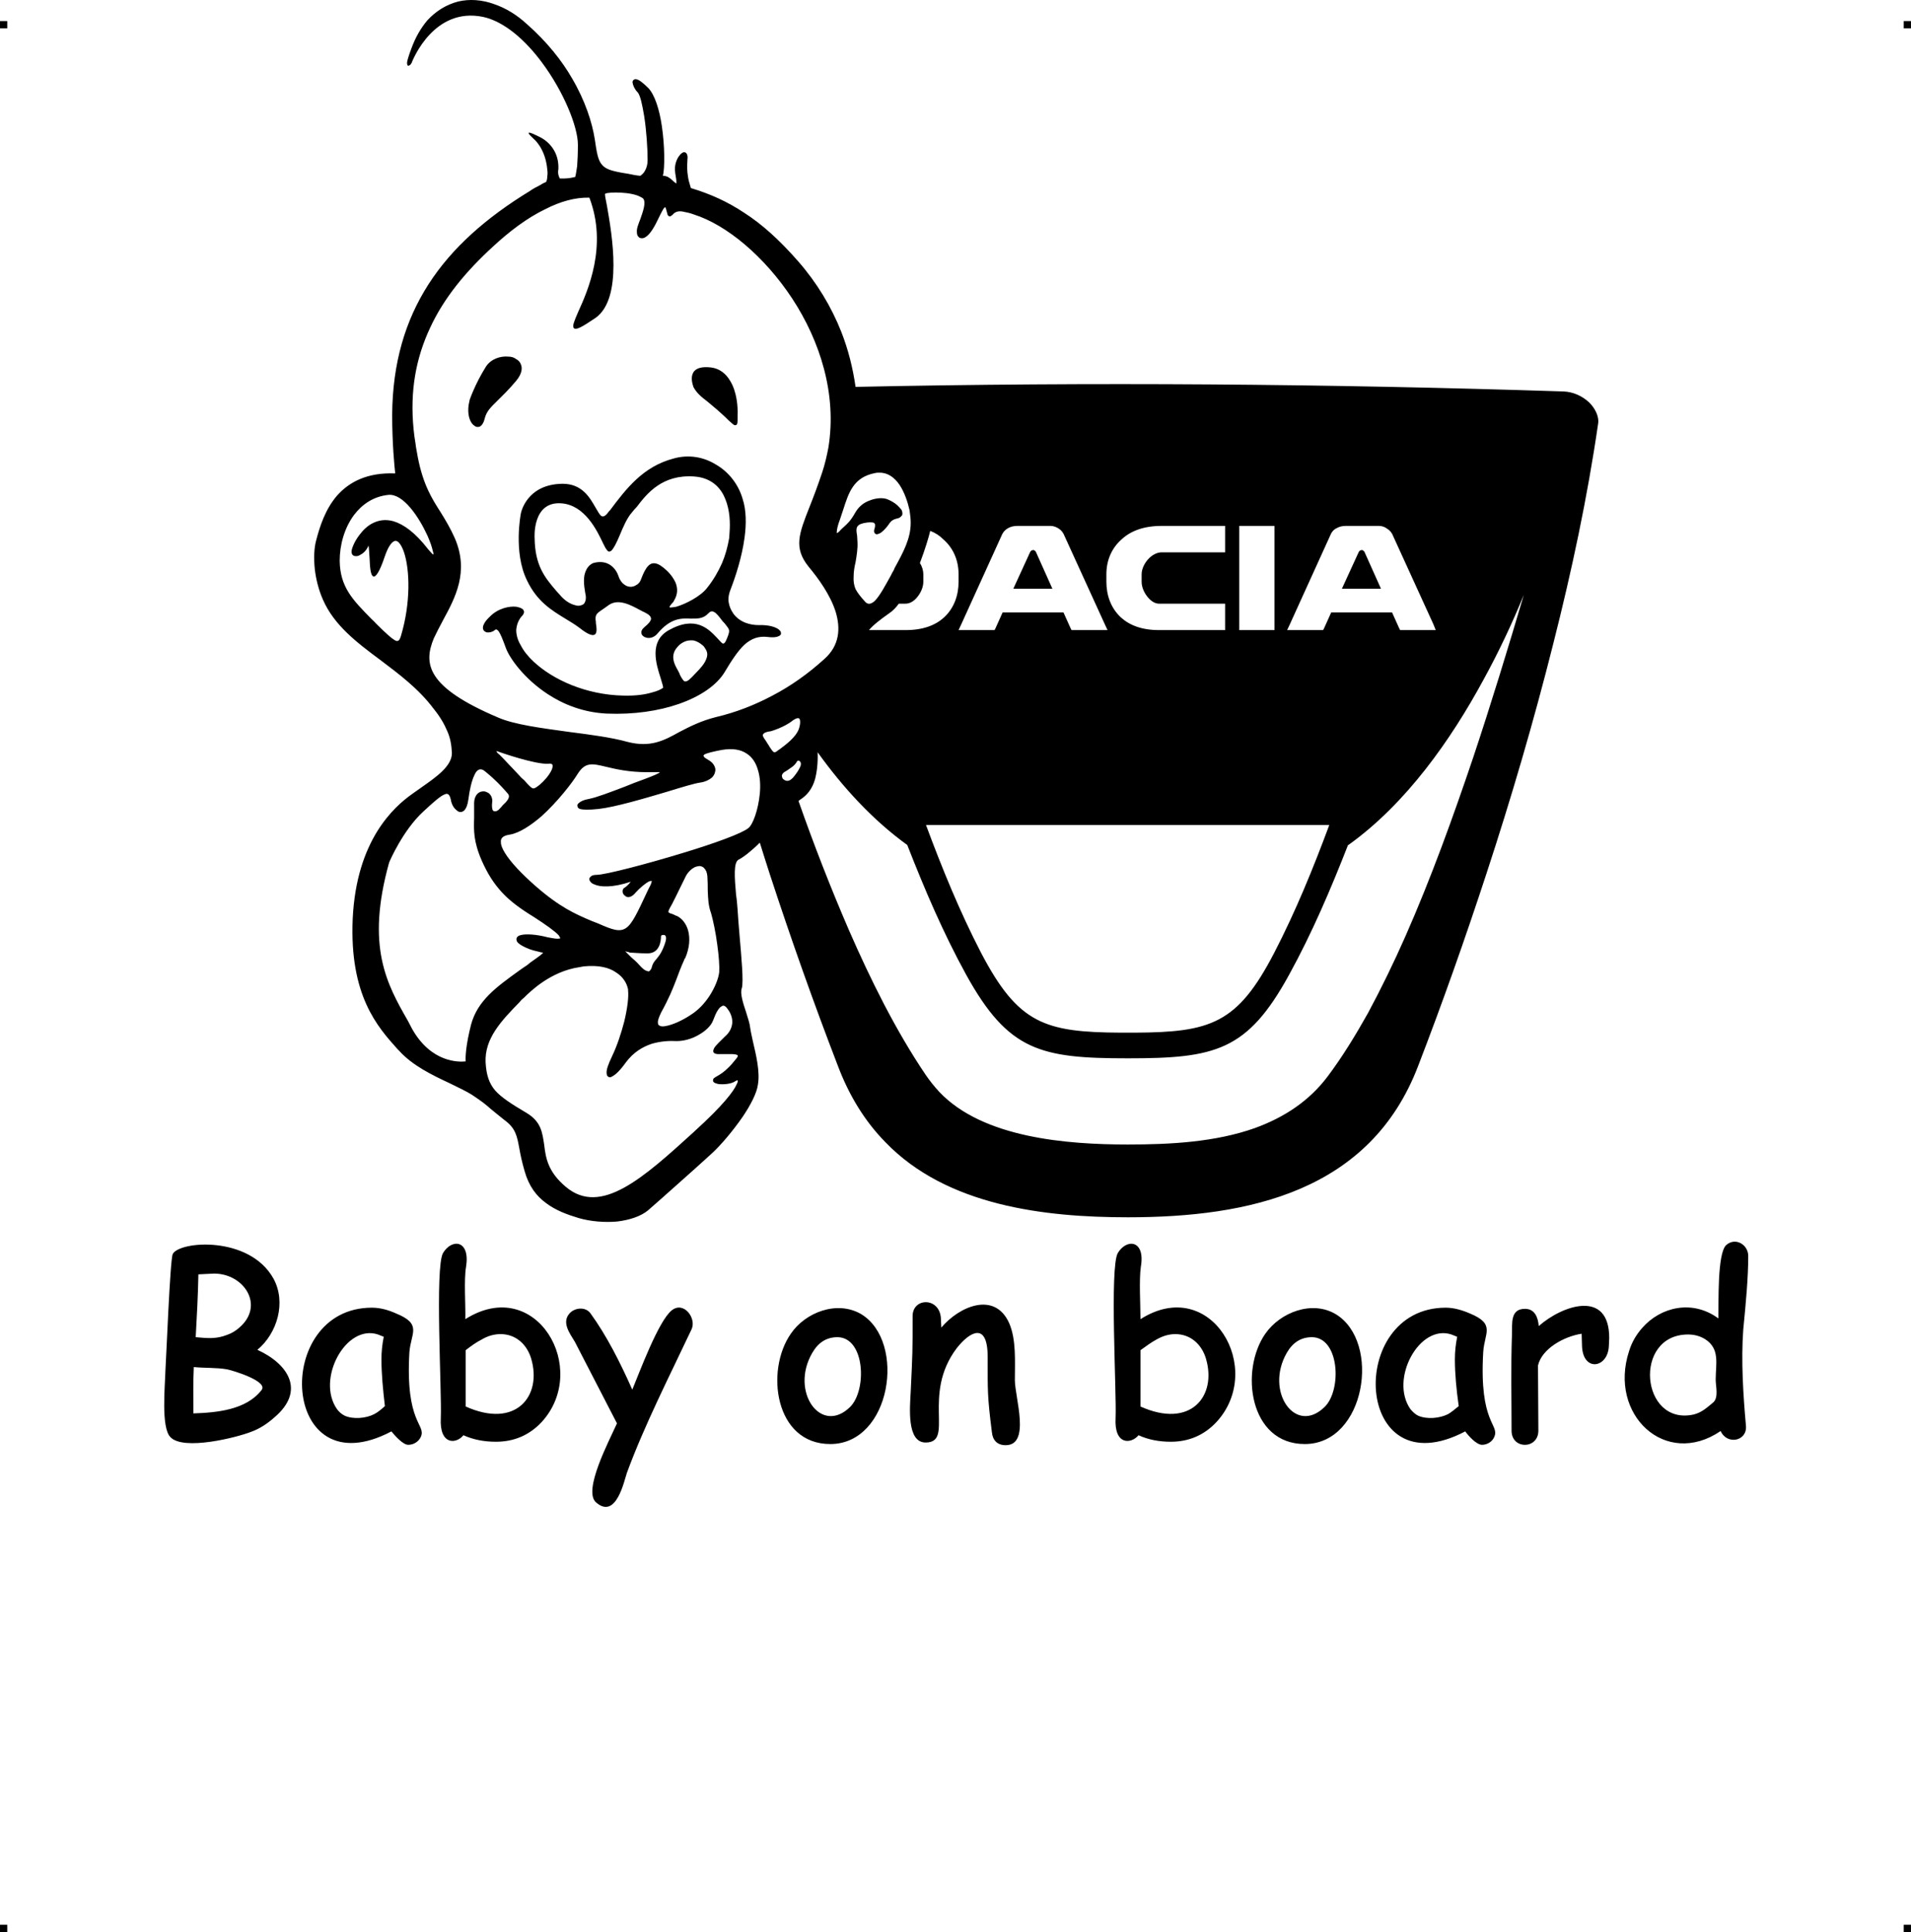
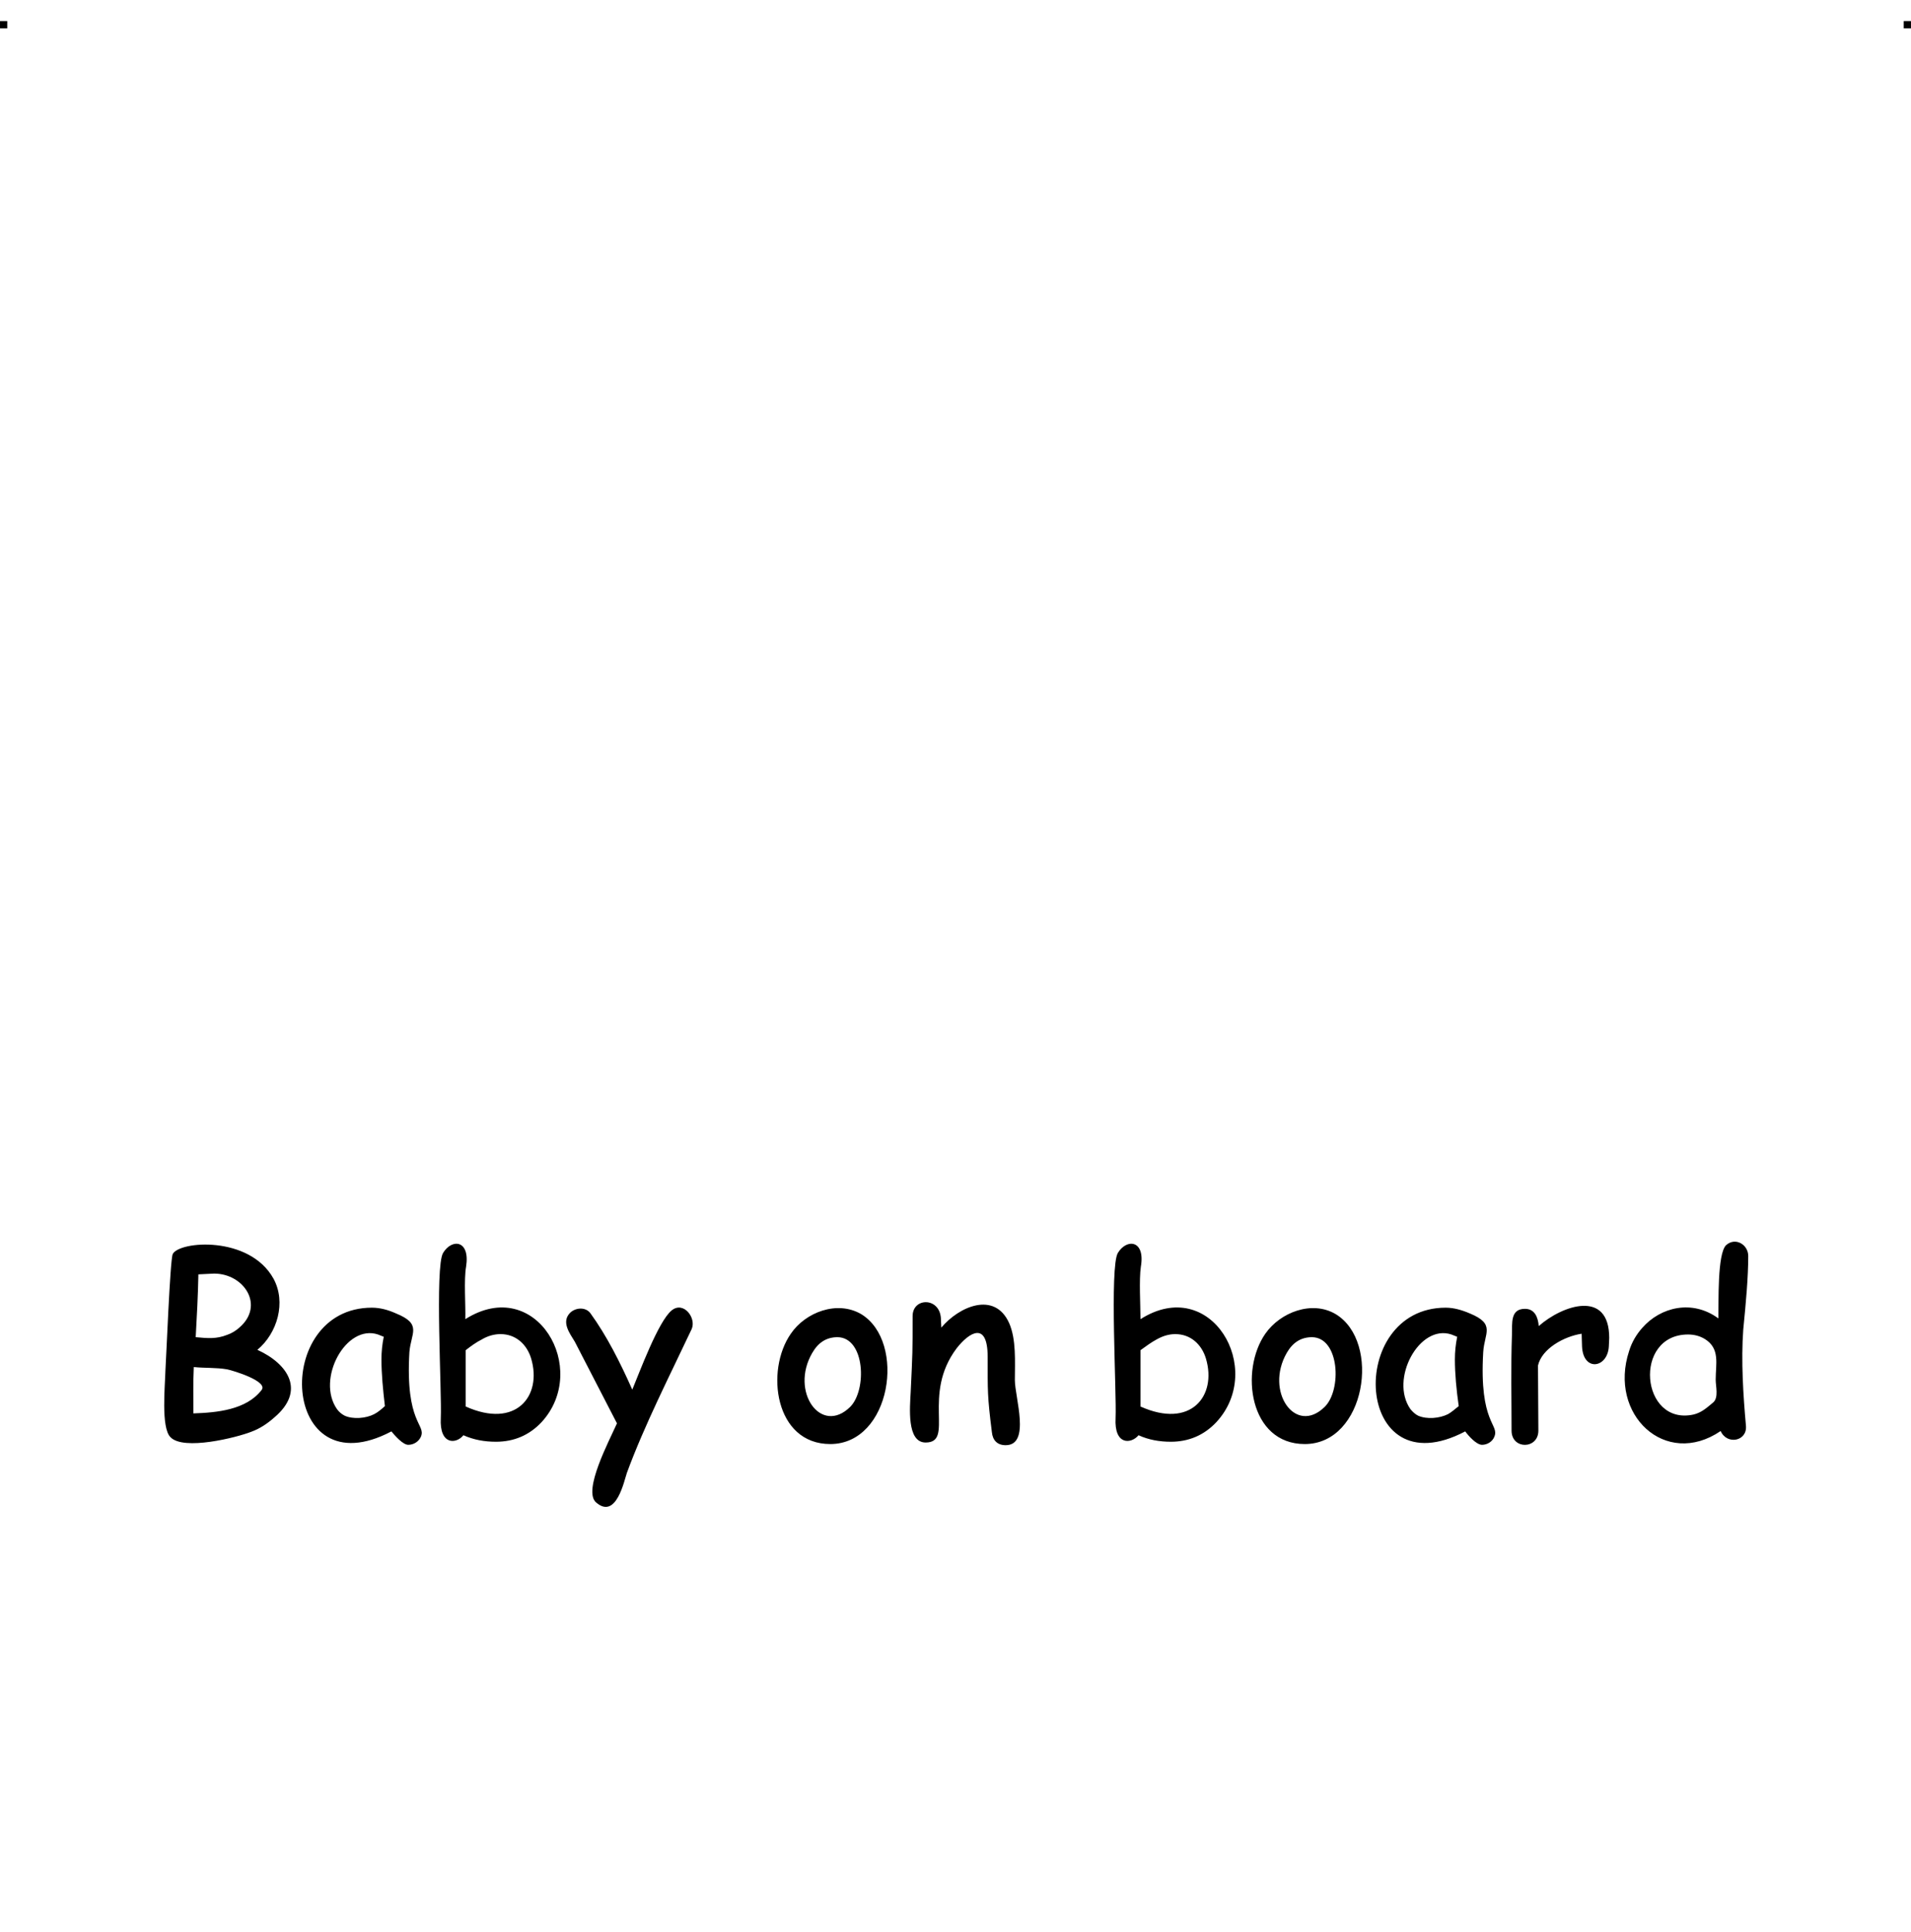
<svg xmlns="http://www.w3.org/2000/svg" xml:space="preserve" width="4.994in" height="5.048in" version="1.1" style="shape-rendering:geometricPrecision; text-rendering:geometricPrecision; image-rendering:optimizeQuality; fill-rule:evenodd; clip-rule:evenodd" viewBox="0 0 4990 5044">
  <g id="Layer_x0020_1">
    <g id="_620789184">
      <rect class="fil0" y="55" width="18.958" height="19.065" />
      <rect class="fil0" x="4971" y="55" width="18.958" height="19.065" />
-       <rect class="fil0" y="5025" width="18.958" height="19.065" />
-       <rect class="fil0" x="4971" y="5025" width="18.958" height="19.065" />
    </g>
    <g id="_620782432">
-       <path class="fil1" d="M2963 2696c198,-1 268,-23 364,-208 56,-108 102,-221 144,-334l-1053 0c42,113 88,226 144,334 97,185 166,207 365,208l36 0zm354 -1051l-81 0 0 -272 92 0 0 10 0 251 0 11 -11 0zm231 -204l-44 96 102 0 -43 -96c-1,-2 -3,-3 -4,-4 -1,-1 -3,-1 -4,-1 -1,0 -2,1 -3,1 -2,1 -3,2 -4,4zm-100 204l-87 0 7 -15 105 -231c4,-10 9,-16 17,-20 7,-4 15,-6 24,-6l87 0c8,0 16,3 22,8 7,4 12,11 15,19l105 230 6 15 -16 0 -71 0 -6 0 -3 -6 -18 -40 -159 0 -18 40 -3 6 -7 0zm-260 0l-162 0c-45,0 -77,-13 -99,-33 -27,-25 -38,-59 -38,-93l0 -20c0,-35 13,-68 41,-92 23,-21 57,-34 103,-34l155 0 11 0 0 10 0 48 0 11 -11 0 -155 0c-12,0 -25,7 -35,18 -10,11 -17,26 -17,39l0 20c0,13 6,28 16,40 8,10 19,17 29,17l162 0 11 0 0 11 0 47 0 11 -11 0zm-498 -204l-44 96 102 0 -43 -96c-1,-2 -2,-3 -4,-4 -1,-1 -2,-1 -3,-1 -2,0 -3,1 -4,1 -2,1 -3,2 -4,4l0 0zm-100 204l-87 0 7 -15 105 -231c4,-10 10,-16 17,-20 7,-4 15,-6 25,-6l86 0c8,0 16,3 23,8 6,4 11,11 14,19l105 230 7 15 -16 0 -71 0 -7 0 -3 -6 -18 -40 -159 0 -18 40 -3 6 -7 0zm-1556 28c7,2 10,-3 13,-13 26,-87 23,-173 8,-218 -4,-12 -9,-21 -14,-26 -4,-4 -8,-5 -12,-3 -8,4 -16,16 -24,39 -14,42 -24,55 -30,53 -8,-3 -9,-26 -10,-48 -1,-17 -2,-32 -3,-33 -1,-1 1,1 -1,3 -5,11 -13,18 -21,22l0 0c-3,2 -7,3 -10,3l0 0c-4,0 -7,-1 -9,-3 -2,-2 -3,-5 -3,-8 -1,-5 6,-26 21,-45 9,-12 21,-24 36,-31 15,-7 32,-10 53,-4 26,8 56,29 90,73 7,8 11,13 14,14 0,0 0,-4 -2,-10 -2,-10 -7,-24 -14,-40 -22,-48 -63,-110 -102,-106 -39,4 -69,25 -90,53 -25,34 -37,78 -37,119 1,69 34,102 83,152 4,4 8,7 11,11 28,28 44,42 53,46zm390 -1127c-48,23 -95,59 -137,98 -71,65 -128,134 -164,212 -37,79 -53,165 -43,265 1,12 3,25 5,37 1,11 4,23 6,36 14,72 37,108 60,144 13,21 25,41 37,68 37,87 1,154 -31,213 -9,17 -17,32 -24,47 -28,67 -19,128 167,207 43,19 115,28 187,38 54,7 109,14 152,26 59,15 94,-3 135,-26 27,-14 56,-29 96,-39 51,-12 100,-31 147,-56 48,-25 93,-57 135,-95 41,-36 43,-81 30,-124 -14,-44 -45,-87 -71,-118 -39,-49 -25,-85 3,-156l0 0c10,-25 21,-54 33,-90 7,-21 12,-43 16,-64 23,-140 -22,-279 -94,-389 -73,-111 -172,-193 -257,-220 -10,-4 -21,-6 -31,-8 -14,-2 -21,4 -25,9l0 0c-3,2 -4,3 -6,4 -4,0 -7,-2 -8,-9 -2,-8 -4,-15 -5,-15 -3,0 -8,9 -20,34 -11,23 -21,37 -30,43 -4,3 -7,4 -11,4 -3,0 -7,-1 -9,-4 -3,-3 -4,-7 -4,-12 -1,-9 4,-21 9,-34 7,-20 15,-42 8,-53 -1,-1 -3,-3 -6,-4 -11,-7 -32,-11 -52,-12 -20,-1 -38,0 -42,3 0,0 0,0 0,0l0 0c-1,1 1,13 5,32 13,74 42,241 -30,292 -37,25 -52,33 -57,26 -4,-5 2,-19 11,-40 26,-57 78,-174 30,-300 -37,-1 -76,10 -115,30zm159 1456c-37,-9 -55,-13 -75,19 -14,23 -52,72 -94,110 -28,24 -58,44 -83,48 -7,1 -13,3 -16,5 -6,4 -8,9 -7,16 0,7 4,16 10,26 15,25 45,56 79,86 65,57 105,74 147,92 6,2 12,5 18,7 74,33 77,26 127,-81 3,-6 6,-13 10,-20 2,-5 3,-9 3,-10 0,0 0,0 0,0 -2,0 -4,0 -7,1 -10,5 -25,18 -35,29l0 0c-8,10 -16,13 -22,12 -3,-1 -6,-3 -8,-5 -2,-2 -4,-5 -4,-7 -1,-5 0,-9 4,-12 6,-3 13,-11 17,-16l0 0c-48,16 -80,14 -95,7 -6,-2 -9,-5 -11,-8 -3,-4 -3,-8 0,-11l0 0c3,-4 8,-6 17,-6 22,0 130,-28 228,-58 79,-24 151,-50 168,-64 12,-9 26,-48 30,-90 2,-21 1,-43 -5,-62 -5,-18 -15,-34 -30,-43 -15,-10 -36,-14 -65,-9 -21,4 -38,8 -45,12 -4,3 -2,7 9,13 9,5 14,10 17,16 3,6 4,11 2,17 -1,5 -4,10 -8,14 -7,6 -17,11 -30,13 -15,2 -48,12 -87,24 -61,18 -135,40 -179,45 -27,3 -42,2 -49,0 -4,-2 -6,-4 -6,-7 -1,-3 0,-6 3,-8 5,-5 14,-9 26,-11 21,-4 57,-18 94,-32 17,-7 35,-14 52,-20 24,-9 38,-15 40,-18 -1,0 -11,0 -33,0 -48,0 -82,-8 -107,-14zm-151 -8c-35,2 -126,-30 -126,-30l0 0c-5,-2 -8,-3 -10,-3 1,3 4,6 8,9 7,7 14,14 24,25 8,8 19,20 33,35 6,5 11,10 15,15 16,17 16,17 33,4 11,-9 25,-25 31,-38 2,-4 3,-8 3,-11 0,-2 0,-4 -2,-5 -2,-1 -5,-2 -9,-1zm638 -113c-22,18 -57,28 -57,28l0 0c-17,2 -22,7 -21,12 1,4 5,9 9,15 1,2 3,5 5,8 1,1 2,3 3,5 3,4 5,8 7,10 3,5 7,7 13,2 2,-2 4,-3 7,-5 16,-12 42,-31 50,-53 3,-9 4,-17 3,-22l0 0c0,-2 -1,-4 -2,-5l0 0c-1,-1 -2,-1 -4,-1 -3,0 -7,2 -13,6zm0 120c-8,6 -17,12 -19,13l0 0c-4,2 -6,4 -8,7l0 0c-1,2 -2,4 -1,6 0,2 1,4 2,6 2,2 5,4 8,5 6,2 12,-1 18,-7 6,-7 13,-16 18,-26 4,-7 4,-12 2,-16 -1,-1 -2,-1 -2,-2 -1,-1 -2,-1 -3,-1l0 0c-1,0 -3,0 -4,2 -2,4 -6,9 -11,13zm-965 118c-53,49 -87,128 -89,133 -61,219 -6,317 49,413l0 0c4,8 8,15 11,21 50,89 123,87 140,85 -1,-10 0,-41 14,-96 17,-63 66,-98 127,-142 6,-4 11,-8 19,-13l10 -8c23,-16 32,-23 32,-25 0,0 -4,0 -10,-2 -8,-2 -20,-4 -35,-11 -13,-6 -20,-11 -23,-16 -2,-4 -2,-8 0,-11 2,-3 6,-5 11,-6 13,-3 38,-2 69,6 16,3 26,5 31,3 1,0 2,0 2,0 0,-2 -2,-4 -4,-8 -10,-11 -34,-28 -65,-48 -36,-22 -63,-42 -84,-65 -21,-23 -37,-48 -52,-82 -22,-50 -21,-80 -20,-112 0,-10 0,-21 0,-32 -1,-19 5,-29 13,-34 3,-2 8,-3 12,-3 4,0 8,2 12,4 7,5 12,14 10,26 -1,8 0,14 1,18 1,2 2,3 4,4 1,0 3,0 5,0 3,-1 7,-3 10,-7 3,-3 5,-5 7,-8 12,-11 22,-22 14,-31 -2,-2 -4,-5 -7,-8 -11,-12 -23,-26 -51,-49 -13,-12 -23,-6 -29,8 -8,16 -13,41 -16,64 -2,15 -6,24 -11,29 -3,3 -7,4 -10,4 -4,0 -7,-2 -10,-5 -7,-5 -13,-15 -15,-28 -3,-13 -8,-17 -16,-13 -11,4 -29,20 -56,45zm541 368c-1,0 -1,0 -2,0l-1 -1c-7,-1 -10,-3 -10,-2 0,0 7,7 15,15 7,6 15,13 21,20 9,10 15,15 21,16 1,1 3,1 4,1 1,0 2,-1 3,-2 2,-2 4,-5 5,-9 2,-9 6,-14 11,-20 6,-7 14,-16 22,-38 5,-13 5,-20 3,-23 -1,-2 -2,-3 -4,-3 -1,0 -3,0 -4,0 -2,0 -3,1 -3,2l0 0 -1 1 0 0c0,12 -3,45 -35,45 -24,0 -39,-2 -45,-2zm-278 118c-3,2 -4,4 -6,5l-6 7 0 0c-48,49 -91,95 -88,157 2,33 9,54 25,73 16,18 42,35 81,58 39,23 42,51 47,84 4,33 9,70 57,110 91,76 201,-23 334,-144l0 0 2 -2 0 0c73,-66 102,-104 110,-123 2,-4 3,-7 2,-9 0,-1 0,-1 0,-1 -1,0 -2,1 -5,2 -10,8 -32,10 -46,8 -3,-1 -7,-2 -9,-3 -3,-2 -5,-4 -4,-8 0,-3 3,-5 8,-8 11,-6 21,-13 29,-21 9,-8 17,-18 25,-28 3,-4 3,-6 2,-7 -5,-4 -20,-3 -36,-3 -3,0 -6,0 -9,0 -18,1 -22,-5 -16,-16 4,-7 15,-17 28,-30 12,-10 18,-23 19,-35 1,-13 -4,-27 -13,-38 -2,-3 -4,-5 -6,-6 -3,-2 -6,-2 -8,0 -3,1 -6,4 -9,8l0 0c-6,8 -10,19 -14,29 -5,14 -20,28 -38,38 -17,10 -38,16 -57,16 -18,-1 -41,0 -65,7 -24,8 -48,22 -68,49 -15,21 -27,32 -35,36 -4,3 -8,3 -11,1 -2,-1 -4,-5 -4,-9 -1,-9 4,-23 14,-44 13,-27 24,-60 32,-91 8,-33 12,-64 10,-81 0,-1 0,-2 0,-3 -3,-15 -12,-32 -31,-44 -18,-13 -46,-20 -85,-16 -4,1 -7,1 -11,2 -75,11 -128,63 -145,80zm423 -318c-17,35 -39,80 -40,80l0 0c-6,11 -7,14 -4,16 2,1 4,2 8,3 3,1 7,3 11,5l0 0 1 0 0 0c13,6 25,20 30,39 5,20 4,44 -8,72l-1 0 -1 3 0 0c-10,22 -16,39 -22,55 -9,23 -18,46 -39,84 -6,13 -9,21 -8,27 0,4 2,6 5,7 3,2 8,2 14,1 19,-3 45,-15 66,-29 21,-13 37,-31 49,-49 15,-23 24,-46 26,-63 1,-15 -1,-43 -5,-71 -4,-32 -11,-64 -16,-82 -8,-22 -8,-39 -9,-61 0,-11 0,-23 -1,-37 -1,-10 -4,-16 -8,-20 -3,-4 -7,-5 -11,-6 -4,0 -9,1 -14,3 -8,4 -17,12 -23,23zm506 -1053c-4,0 -8,0 -12,1 -57,11 -69,52 -83,95 -3,9 -6,18 -9,27 -5,13 -8,25 -8,32 0,1 0,2 0,3 2,-1 4,-2 7,-5 4,-5 8,-8 11,-11 11,-10 18,-16 31,-39 9,-15 22,-25 36,-30 17,-7 34,-8 46,-4 10,4 19,9 27,16 4,4 8,8 11,12 2,4 3,9 2,13 0,1 -1,2 -2,3 -4,5 -8,6 -13,7 -6,2 -13,3 -21,16 -8,11 -17,20 -24,23 -3,1 -5,2 -7,2 -3,-1 -5,-2 -6,-5 -1,-2 -1,-6 1,-11l0 0c2,-8 1,-12 -2,-14 -5,-2 -15,-2 -28,1 -20,5 -19,15 -16,32 0,5 1,11 1,17 1,17 -2,35 -5,53 -3,12 -5,25 -5,36 -1,14 1,24 5,34 6,11 14,21 26,34 7,7 15,5 24,-3 14,-14 29,-43 43,-68 2,-5 5,-9 7,-13l2 -5c23,-42 42,-77 42,-118 0,-9 -1,-20 -3,-33 -5,-22 -13,-46 -26,-66 -13,-19 -30,-32 -52,-32zm-1071 -189c0,0 14,-42 43,-88 13,-20 38,-28 58,-26 8,0 15,2 20,6 6,3 11,8 13,14 5,11 2,26 -12,43 -20,24 -36,39 -48,51 -18,18 -30,28 -35,50 -3,11 -8,17 -13,19 -4,1 -8,1 -11,-1 -3,-2 -6,-4 -9,-8 -8,-11 -13,-32 -6,-59l0 -1zm585 -34c0,-1 -25,-58 42,-52 26,2 43,17 54,36 17,28 20,67 19,88 0,3 0,5 0,8 0,14 0,20 -8,19l0 0c-3,-1 -8,-6 -16,-13 -5,-5 -11,-11 -19,-18 -14,-13 -26,-22 -35,-30 -18,-14 -28,-22 -37,-38l0 0zm-451 330c0,-1 14,-77 109,-78 51,0 71,36 86,62l0 0c6,10 10,18 15,22 5,3 11,1 20,-12l3 -3c42,-56 86,-114 166,-135 39,-11 78,-4 109,15 34,19 60,52 71,90 10,30 10,67 5,103 -7,51 -24,102 -36,133 -4,10 -6,19 -6,28 1,14 6,26 13,36 8,11 19,19 32,24 11,4 22,6 35,6 25,-1 43,5 51,11 3,3 6,5 6,8 1,4 0,7 -4,9 -5,3 -14,5 -30,3 -24,-3 -43,4 -61,20 -18,17 -34,42 -52,72 -20,33 -62,63 -120,83 -52,18 -117,28 -188,25 -61,-3 -113,-24 -154,-51 -61,-40 -99,-93 -109,-120 -8,-22 -14,-37 -19,-44 -4,-5 -7,-6 -10,-3 -6,5 -14,7 -21,6 -3,-1 -5,-2 -7,-4 -2,-2 -3,-5 -3,-8 0,-7 5,-17 19,-30 21,-21 50,-27 68,-25 5,1 9,2 13,4 3,1 6,4 7,7 1,3 0,7 -3,11 -11,11 -16,25 -17,39 0,13 4,27 12,40 7,14 19,29 33,42 51,48 138,87 234,89 34,1 58,-3 75,-8 16,-4 25,-9 29,-12 2,-1 -2,-12 -6,-26 -12,-37 -30,-95 20,-124 72,-41 106,-3 128,20 6,7 11,12 14,14 4,1 7,-2 12,-15 8,-20 6,-21 -4,-34 -2,-3 -5,-6 -8,-9 -9,-12 -16,-21 -22,-24 -5,-3 -9,-3 -15,3 -14,15 -29,14 -47,14 -24,-1 -52,-2 -87,40 -8,9 -19,12 -27,10l0 0c-4,-1 -7,-2 -9,-4l0 0c-3,-2 -5,-5 -5,-8 -1,-5 1,-10 8,-16 10,-8 16,-15 17,-21 0,-6 -4,-11 -16,-17 -4,-2 -9,-4 -14,-7 -24,-13 -56,-30 -81,-12 -5,4 -10,7 -14,10 -18,12 -22,15 -19,34l0 3c2,12 3,22 -1,28l0 0c-5,6 -17,4 -42,-16 -12,-9 -24,-16 -37,-24 -36,-22 -74,-45 -100,-100 -36,-73 -16,-174 -16,-174l0 0zm105 -27c-76,-5 -69,91 -69,91l0 0c1,72 27,103 56,137 3,3 5,6 9,10 13,16 28,25 41,28 6,2 11,2 16,0 4,-1 7,-3 9,-7 3,-6 4,-14 1,-26 -4,-22 -4,-38 -1,-49 5,-18 15,-25 22,-28 7,-2 25,-6 41,3 9,5 19,14 25,31 3,10 9,18 15,22 5,4 11,6 17,6 5,0 11,-2 15,-5 6,-3 10,-9 12,-15 6,-16 12,-28 19,-35 8,-8 18,-9 31,-1 4,3 9,6 13,10 11,9 21,22 27,35 6,15 6,31 -4,47 -1,3 -3,5 -6,8 -4,5 -6,8 -6,9l0 0c1,1 2,1 3,1 4,0 9,-1 15,-2 24,-7 64,-27 81,-50 16,-20 28,-41 38,-63 9,-21 15,-43 19,-66 0,-4 1,-9 1,-15 2,-24 1,-58 -11,-87 -11,-28 -33,-52 -72,-58l0 0c-3,0 -6,-1 -9,-1 -84,-6 -124,45 -150,79 -5,5 -9,10 -13,15 -12,13 -23,38 -32,60 -8,19 -16,35 -22,40 -4,3 -8,3 -11,-2 -3,-3 -6,-9 -10,-17 -16,-34 -48,-101 -110,-105zm305 436c3,5 5,10 6,13 6,11 10,17 14,16 6,0 13,-7 26,-21 14,-14 24,-26 28,-37 4,-10 4,-18 -2,-27 -2,-3 -4,-7 -7,-9 -7,-6 -15,-11 -24,-13 -9,-1 -19,0 -29,6 -5,3 -9,6 -13,11 -21,23 -7,47 1,61zm214 450c-21,21 -44,39 -55,44 -14,7 -11,46 -7,92 2,13 3,26 4,39 1,18 3,42 5,66 5,58 11,122 6,139 -5,13 3,38 11,62 5,16 10,31 11,42 1,8 4,21 7,35 8,34 19,79 13,113 -3,22 -19,53 -40,84 -25,36 -56,73 -80,95 -22,20 -56,51 -89,80 -31,28 -61,54 -78,69 -18,15 -47,25 -80,29 -33,3 -70,0 -101,-9 -30,-9 -60,-20 -85,-39 -25,-18 -45,-44 -56,-83 -7,-24 -11,-43 -14,-60 -6,-33 -10,-53 -39,-74 -18,-14 -28,-23 -37,-30l0 0c-11,-10 -21,-18 -48,-36 -16,-10 -36,-19 -58,-30 -45,-21 -97,-46 -132,-85l-4 -4c-52,-58 -126,-140 -117,-341 5,-103 32,-175 63,-226 32,-52 68,-82 92,-99 8,-6 16,-11 24,-17 40,-28 80,-56 80,-90 -1,-21 -4,-39 -12,-57 -8,-19 -19,-38 -36,-59 -39,-52 -90,-90 -139,-127 -62,-46 -121,-91 -150,-158 -11,-25 -18,-53 -21,-79 -3,-29 -2,-56 4,-77 9,-34 23,-79 54,-115 31,-35 78,-61 152,-58 -2,-17 -8,-78 -8,-153 1,-135 34,-246 95,-341 61,-95 151,-174 264,-243 10,-7 18,-11 26,-15 6,-4 12,-7 17,-9 2,-4 3,-9 3,-14 1,-6 1,-12 0,-19 -5,-55 -35,-79 -35,-79l0 0c-1,-2 -39,-33 16,-5 14,7 28,19 37,35 8,14 12,31 11,49 -1,5 -1,10 0,14 1,4 2,7 4,10 2,0 4,0 6,0l0 0c8,0 18,0 34,-4 2,-7 3,-16 5,-28 1,-14 2,-33 2,-56 0,-48 -38,-140 -94,-215 -43,-58 -98,-107 -154,-119 -128,-26 -182,111 -185,117l0 0 0 0 0 1c-2,4 -4,7 -6,8 -4,3 -6,2 -7,-3l0 0c0,-1 0,-3 0,-5 1,-6 5,-19 11,-35 11,-30 25,-54 42,-74 23,-25 50,-41 80,-49 30,-7 62,-5 95,7 29,10 58,27 86,53 51,45 90,94 117,141 34,58 52,114 59,158 5,34 8,54 18,66 9,12 25,17 53,22 6,1 12,2 18,3 9,2 19,4 30,5 4,-3 9,-7 12,-13 4,-7 7,-16 7,-28 0,-31 -3,-77 -9,-115 -5,-30 -10,-54 -17,-62 -8,-8 -12,-18 -13,-24 -1,-4 0,-6 2,-8 2,-2 5,-3 8,-2 6,1 16,8 31,23 17,18 29,57 35,98 8,53 8,110 3,131 11,0 17,5 24,11 3,3 6,6 11,9 1,-6 -1,-15 -3,-28l0 -1c-3,-18 4,-36 12,-45 2,-3 5,-5 8,-7 3,-1 7,-1 9,2 3,3 4,8 3,17 -1,17 -1,29 1,41 1,10 4,20 8,33 50,15 95,35 140,65 45,29 90,69 140,126 49,56 87,119 113,185 18,46 30,94 37,143 616,-13 1233,-8 1849,12 25,1 49,12 67,29 14,14 26,35 23,55 -28,193 -69,385 -117,574 -51,203 -110,404 -175,602 -55,168 -114,335 -178,501 -125,327 -441,395 -758,395 -218,0 -473,-30 -633,-196 -56,-57 -96,-125 -124,-199 -64,-166 -123,-333 -178,-501 -9,-27 -17,-54 -26,-82zm151 -236c1,29 -2,52 -7,71 -7,24 -20,41 -39,53 -1,1 -3,2 -4,3 40,114 84,227 132,338 56,128 121,260 200,377 11,16 23,31 36,45 114,120 333,137 492,137 110,0 228,-6 332,-43 77,-28 142,-71 190,-135 39,-52 73,-108 105,-165 35,-65 68,-133 98,-201 67,-152 124,-310 177,-467 47,-141 90,-282 132,-424 -31,76 -66,150 -105,221 -85,157 -202,324 -353,432l-1 0c-45,115 -94,230 -154,339 -109,199 -193,218 -421,218l0 0 0 0c-228,0 -312,-19 -422,-218 -60,-109 -109,-224 -154,-339l0 0c-90,-65 -168,-150 -234,-242zm212 -388l18 0c11,0 22,-7 30,-17 10,-12 16,-27 16,-40l0 -20c0,-9 -3,-20 -9,-29 13,-34 23,-67 27,-84 13,5 24,12 33,21 28,24 41,57 41,92l0 20c0,34 -11,68 -38,93 -22,20 -54,33 -100,33l-96 0c12,-14 29,-27 53,-44 9,-6 17,-14 25,-25z" />
-       <path class="fil1" d="M4408 3484c-145,0 -124,239 14,209 21,-5 34,-17 52,-32l0 0c14,-13 6,-42 6,-59 0,-41 12,-81 -28,-106 -13,-8 -28,-12 -44,-12zm144 -13c-6,82 0,173 7,251l0 0c4,41 -50,51 -66,14 -144,98 -294,-43 -239,-209 7,-23 19,-43 34,-60l0 0c48,-55 131,-75 199,-25 1,-42 -3,-168 20,-191 24,-22 58,-2 58,28 0,56 -6,121 -13,192l0 0zm-351 44c-3,57 -67,67 -70,0l-1 -33c-46,7 -104,39 -114,83l1 170 0 0c0,49 -70,50 -70,0 0,-84 -2,-165 1,-250l0 0c1,-30 -5,-68 34,-68 25,0 34,21 36,45 61,-54 184,-97 184,31l-1 22zm-402 34c0,-20 2,-39 6,-59l-15 -6 0 0c-84,-28 -162,117 -107,195l0 0c6,7 12,13 20,17l0 0c23,10 56,7 78,-4l0 0c9,-5 18,-13 28,-21 -6,-43 -10,-84 -10,-122zm71 223c-15,0 -36,-24 -44,-35 -291,153 -313,-323 -51,-323 21,0 42,6 63,15l0 0c68,28 38,51 35,101l0 0c-11,187 43,188 29,221 -5,13 -19,21 -32,21zm-444 -281c-30,0 -51,15 -66,41l0 0c-58,101 23,216 99,141 45,-44 39,-181 -33,-182zm-19 279c-145,0 -170,-192 -103,-288l0 0c39,-56 122,-88 184,-51 119,72 78,339 -81,339zm-338 -287c-17,0 -33,5 -49,14l0 0c-13,7 -27,17 -42,28l0 147c131,59 200,-27 171,-125 -11,-37 -40,-64 -80,-64zm-12 281c-29,0 -58,-5 -84,-17 -19,23 -64,27 -60,-45 3,-66 -16,-395 6,-431 23,-38 72,-34 60,36 -5,34 -1,100 -1,137 184,-117 327,130 198,269l0 0c-32,34 -72,51 -119,51zm-431 9c-22,0 -34,-13 -36,-34l0 0c-12,-95 -11,-108 -11,-196 0,-96 -49,-64 -81,-23l0 0c-92,122 -5,246 -81,246 -50,0 -41,-93 -39,-132 5,-107 5,-101 5,-198 0,-50 74,-50 74,10l1 20c46,-55 139,-96 177,-12l0 0c19,43 15,101 15,149l0 0c0,45 42,170 -24,170zm-439 -282c-30,0 -51,15 -66,41l0 0c-59,101 23,216 99,141 44,-44 39,-181 -33,-182zm-19 279c-145,0 -170,-192 -103,-288l0 0c38,-56 121,-88 184,-51 118,72 78,339 -81,339zm-362 -300c-57,121 -123,250 -169,375l0 0c-7,20 -28,124 -81,77 -34,-31 34,-159 55,-206l-110 -213c-14,-23 -36,-52 -12,-76l0 0c15,-14 41,-15 53,2l0 0c42,58 77,127 109,199 18,-43 68,-179 103,-207 31,-25 65,20 52,49zm-499 13c-17,0 -34,5 -49,14l0 0c-14,7 -28,17 -42,28l0 147c131,59 200,-27 171,-125 -11,-37 -40,-64 -80,-64zm-12 281c-30,0 -58,-5 -85,-17 -18,23 -63,27 -59,-45 3,-66 -16,-395 6,-431 23,-38 71,-34 60,36 -6,34 -1,100 -2,137 185,-117 327,130 199,269l0 0c-32,34 -72,51 -119,51zm-299 -215c0,-20 2,-39 6,-59l-15 -6 0 0c-84,-28 -162,117 -107,195l0 0c5,7 12,13 20,17l0 0c22,10 56,7 77,-4l0 0c10,-5 19,-13 28,-21 -5,-43 -9,-84 -9,-122zm70 223c-14,0 -35,-24 -44,-35 -290,153 -313,-323 -51,-323 22,0 43,6 63,15l0 0c69,28 39,51 35,101l0 0c-11,187 44,188 30,221 -6,13 -19,21 -33,21zm-473 -197c-29,-5 -58,-3 -87,-6 -2,41 -1,80 -1,121 61,-2 138,-9 178,-61 18,-23 -75,-51 -90,-54zm-34 -250l-41 2c-1,55 -4,109 -7,164 32,3 54,5 82,-6l0 0c12,-4 23,-11 32,-19l0 0c67,-58 12,-141 -66,-141zm97 413c-38,15 -177,50 -211,14 -25,-25 -14,-134 -13,-176 2,-28 12,-287 19,-302 17,-34 200,-49 263,64 34,62 10,143 -42,186 81,37 126,107 45,176l0 0c-19,17 -39,30 -61,38l0 0z" />
+       <path class="fil1" d="M4408 3484c-145,0 -124,239 14,209 21,-5 34,-17 52,-32l0 0c14,-13 6,-42 6,-59 0,-41 12,-81 -28,-106 -13,-8 -28,-12 -44,-12zm144 -13c-6,82 0,173 7,251l0 0c4,41 -50,51 -66,14 -144,98 -294,-43 -239,-209 7,-23 19,-43 34,-60l0 0c48,-55 131,-75 199,-25 1,-42 -3,-168 20,-191 24,-22 58,-2 58,28 0,56 -6,121 -13,192l0 0zm-351 44c-3,57 -67,67 -70,0l-1 -33c-46,7 -104,39 -114,83l1 170 0 0c0,49 -70,50 -70,0 0,-84 -2,-165 1,-250l0 0c1,-30 -5,-68 34,-68 25,0 34,21 36,45 61,-54 184,-97 184,31l-1 22zm-402 34c0,-20 2,-39 6,-59l-15 -6 0 0c-84,-28 -162,117 -107,195l0 0c6,7 12,13 20,17l0 0c23,10 56,7 78,-4l0 0c9,-5 18,-13 28,-21 -6,-43 -10,-84 -10,-122zm71 223c-15,0 -36,-24 -44,-35 -291,153 -313,-323 -51,-323 21,0 42,6 63,15l0 0c68,28 38,51 35,101l0 0c-11,187 43,188 29,221 -5,13 -19,21 -32,21zm-444 -281c-30,0 -51,15 -66,41c-58,101 23,216 99,141 45,-44 39,-181 -33,-182zm-19 279c-145,0 -170,-192 -103,-288l0 0c39,-56 122,-88 184,-51 119,72 78,339 -81,339zm-338 -287c-17,0 -33,5 -49,14l0 0c-13,7 -27,17 -42,28l0 147c131,59 200,-27 171,-125 -11,-37 -40,-64 -80,-64zm-12 281c-29,0 -58,-5 -84,-17 -19,23 -64,27 -60,-45 3,-66 -16,-395 6,-431 23,-38 72,-34 60,36 -5,34 -1,100 -1,137 184,-117 327,130 198,269l0 0c-32,34 -72,51 -119,51zm-431 9c-22,0 -34,-13 -36,-34l0 0c-12,-95 -11,-108 -11,-196 0,-96 -49,-64 -81,-23l0 0c-92,122 -5,246 -81,246 -50,0 -41,-93 -39,-132 5,-107 5,-101 5,-198 0,-50 74,-50 74,10l1 20c46,-55 139,-96 177,-12l0 0c19,43 15,101 15,149l0 0c0,45 42,170 -24,170zm-439 -282c-30,0 -51,15 -66,41l0 0c-59,101 23,216 99,141 44,-44 39,-181 -33,-182zm-19 279c-145,0 -170,-192 -103,-288l0 0c38,-56 121,-88 184,-51 118,72 78,339 -81,339zm-362 -300c-57,121 -123,250 -169,375l0 0c-7,20 -28,124 -81,77 -34,-31 34,-159 55,-206l-110 -213c-14,-23 -36,-52 -12,-76l0 0c15,-14 41,-15 53,2l0 0c42,58 77,127 109,199 18,-43 68,-179 103,-207 31,-25 65,20 52,49zm-499 13c-17,0 -34,5 -49,14l0 0c-14,7 -28,17 -42,28l0 147c131,59 200,-27 171,-125 -11,-37 -40,-64 -80,-64zm-12 281c-30,0 -58,-5 -85,-17 -18,23 -63,27 -59,-45 3,-66 -16,-395 6,-431 23,-38 71,-34 60,36 -6,34 -1,100 -2,137 185,-117 327,130 199,269l0 0c-32,34 -72,51 -119,51zm-299 -215c0,-20 2,-39 6,-59l-15 -6 0 0c-84,-28 -162,117 -107,195l0 0c5,7 12,13 20,17l0 0c22,10 56,7 77,-4l0 0c10,-5 19,-13 28,-21 -5,-43 -9,-84 -9,-122zm70 223c-14,0 -35,-24 -44,-35 -290,153 -313,-323 -51,-323 22,0 43,6 63,15l0 0c69,28 39,51 35,101l0 0c-11,187 44,188 30,221 -6,13 -19,21 -33,21zm-473 -197c-29,-5 -58,-3 -87,-6 -2,41 -1,80 -1,121 61,-2 138,-9 178,-61 18,-23 -75,-51 -90,-54zm-34 -250l-41 2c-1,55 -4,109 -7,164 32,3 54,5 82,-6l0 0c12,-4 23,-11 32,-19l0 0c67,-58 12,-141 -66,-141zm97 413c-38,15 -177,50 -211,14 -25,-25 -14,-134 -13,-176 2,-28 12,-287 19,-302 17,-34 200,-49 263,64 34,62 10,143 -42,186 81,37 126,107 45,176l0 0c-19,17 -39,30 -61,38l0 0z" />
    </g>
  </g>
</svg>